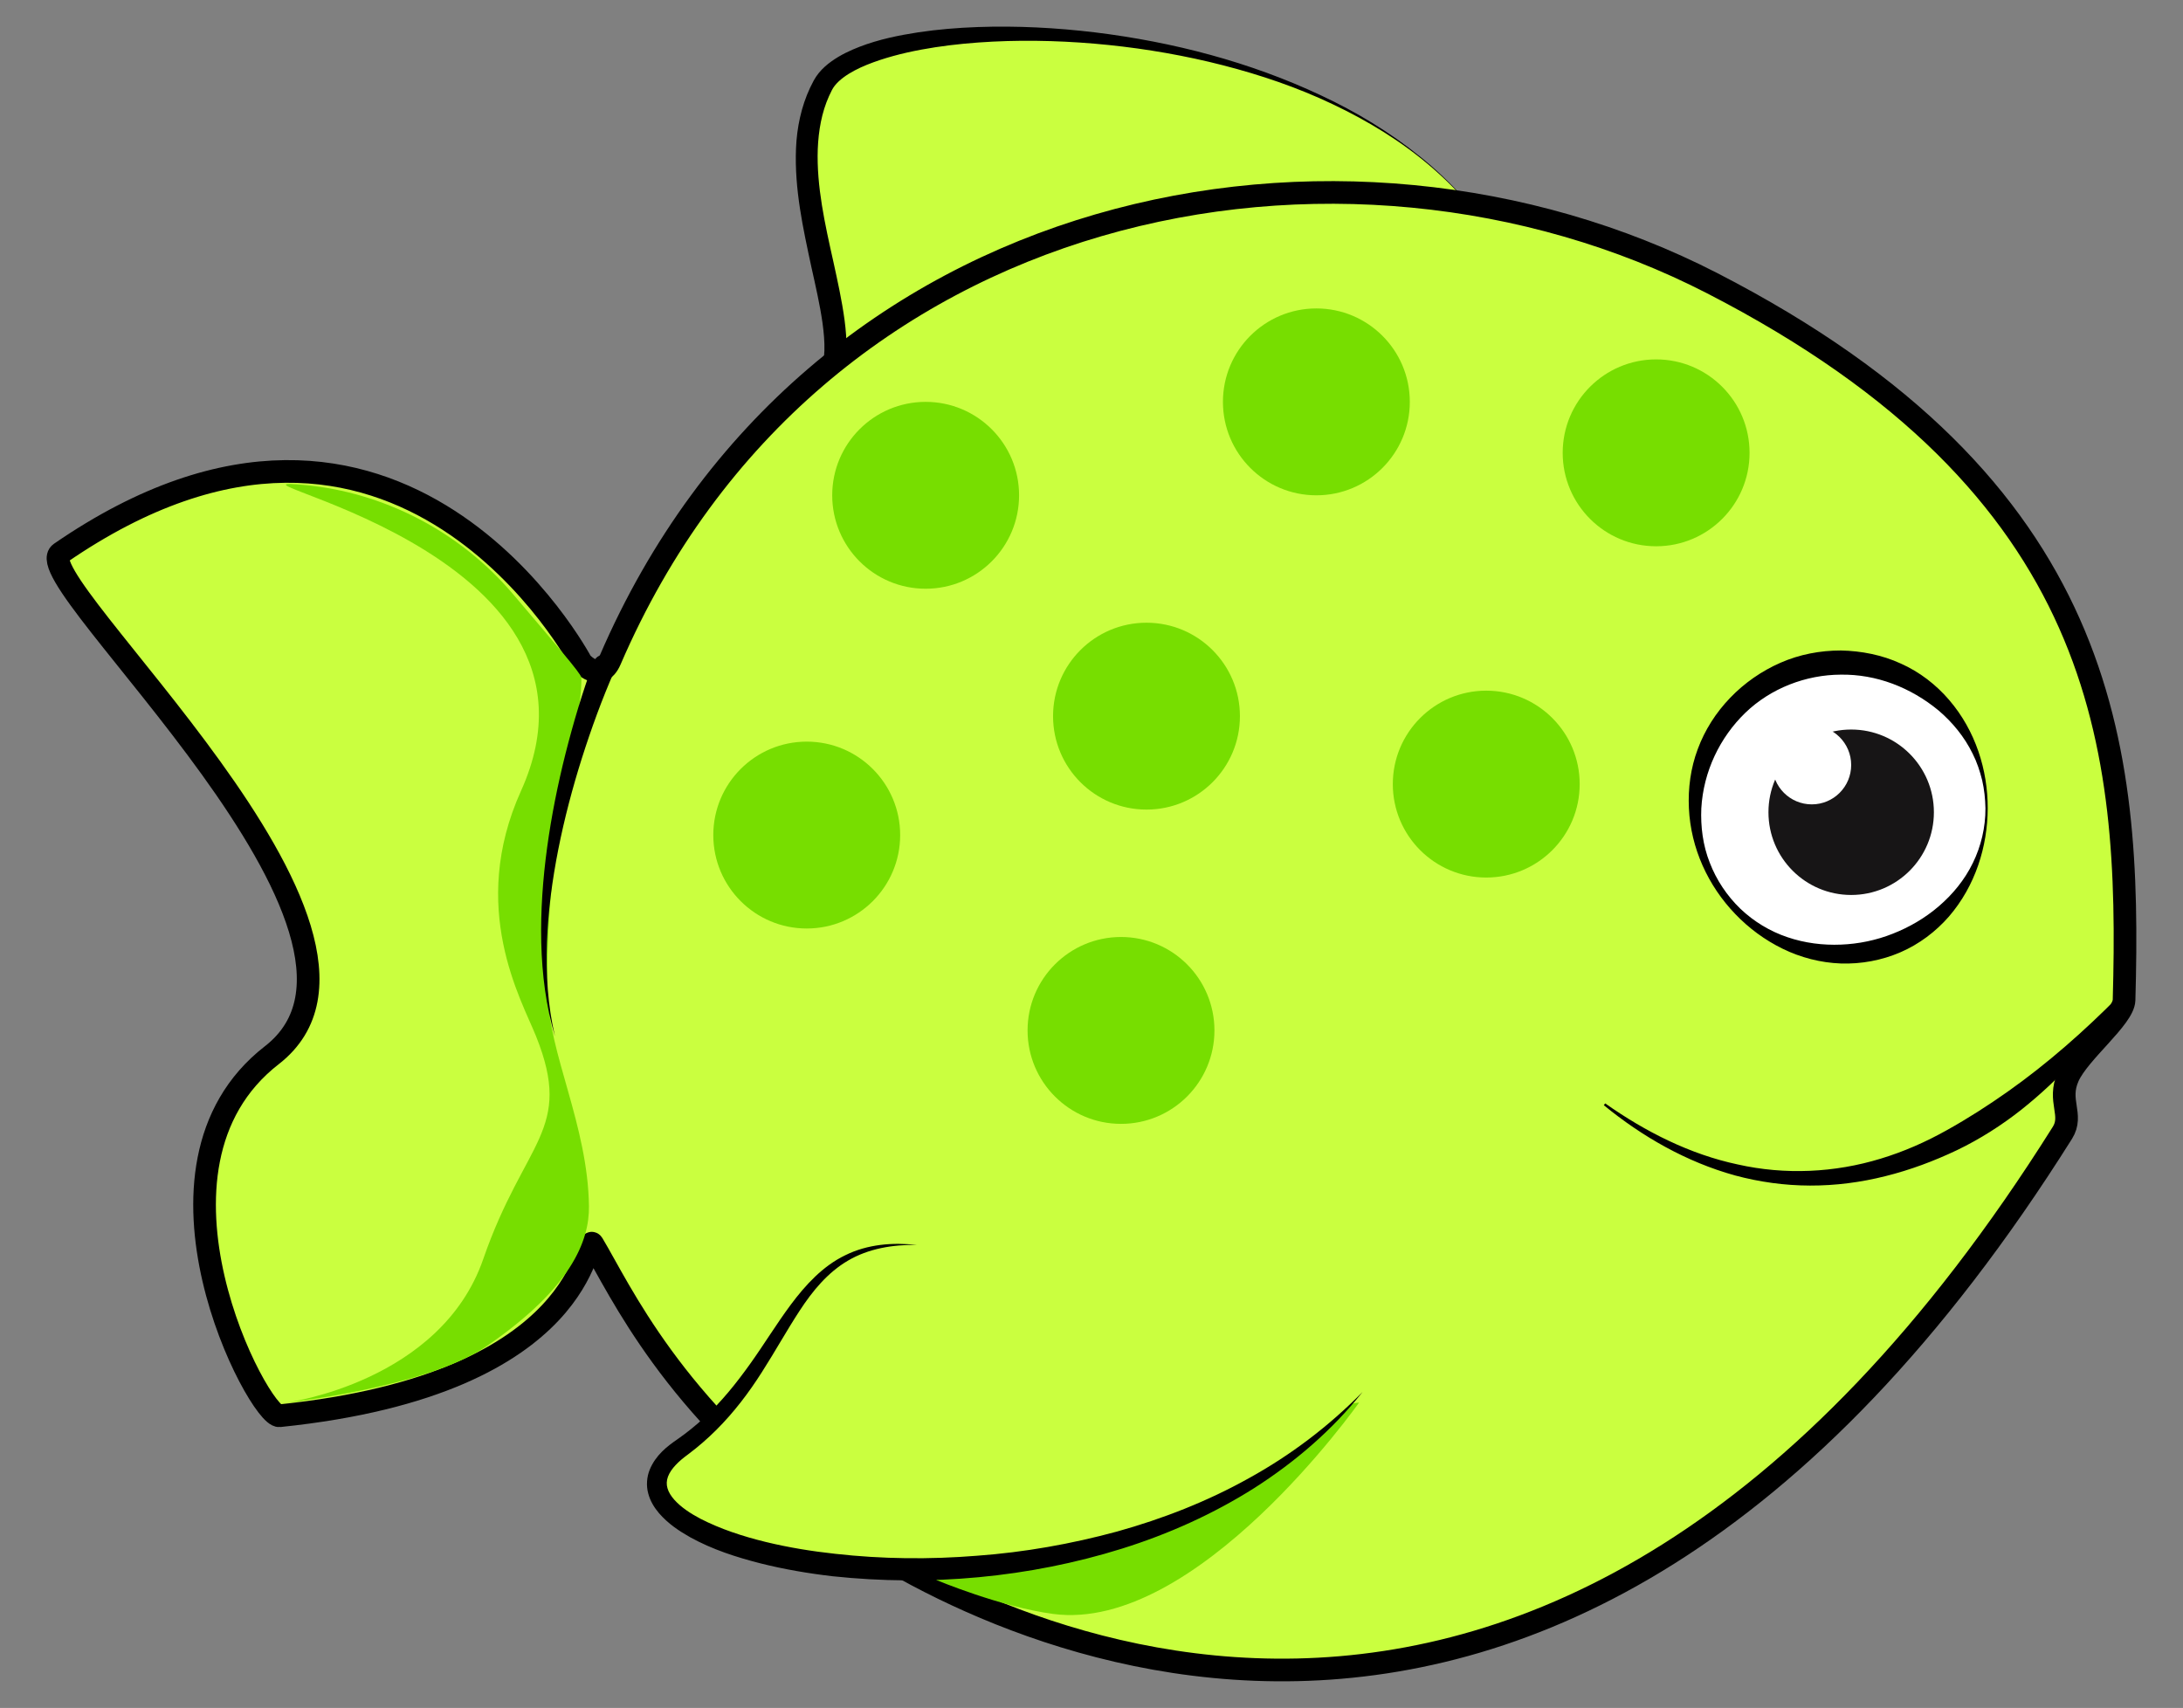
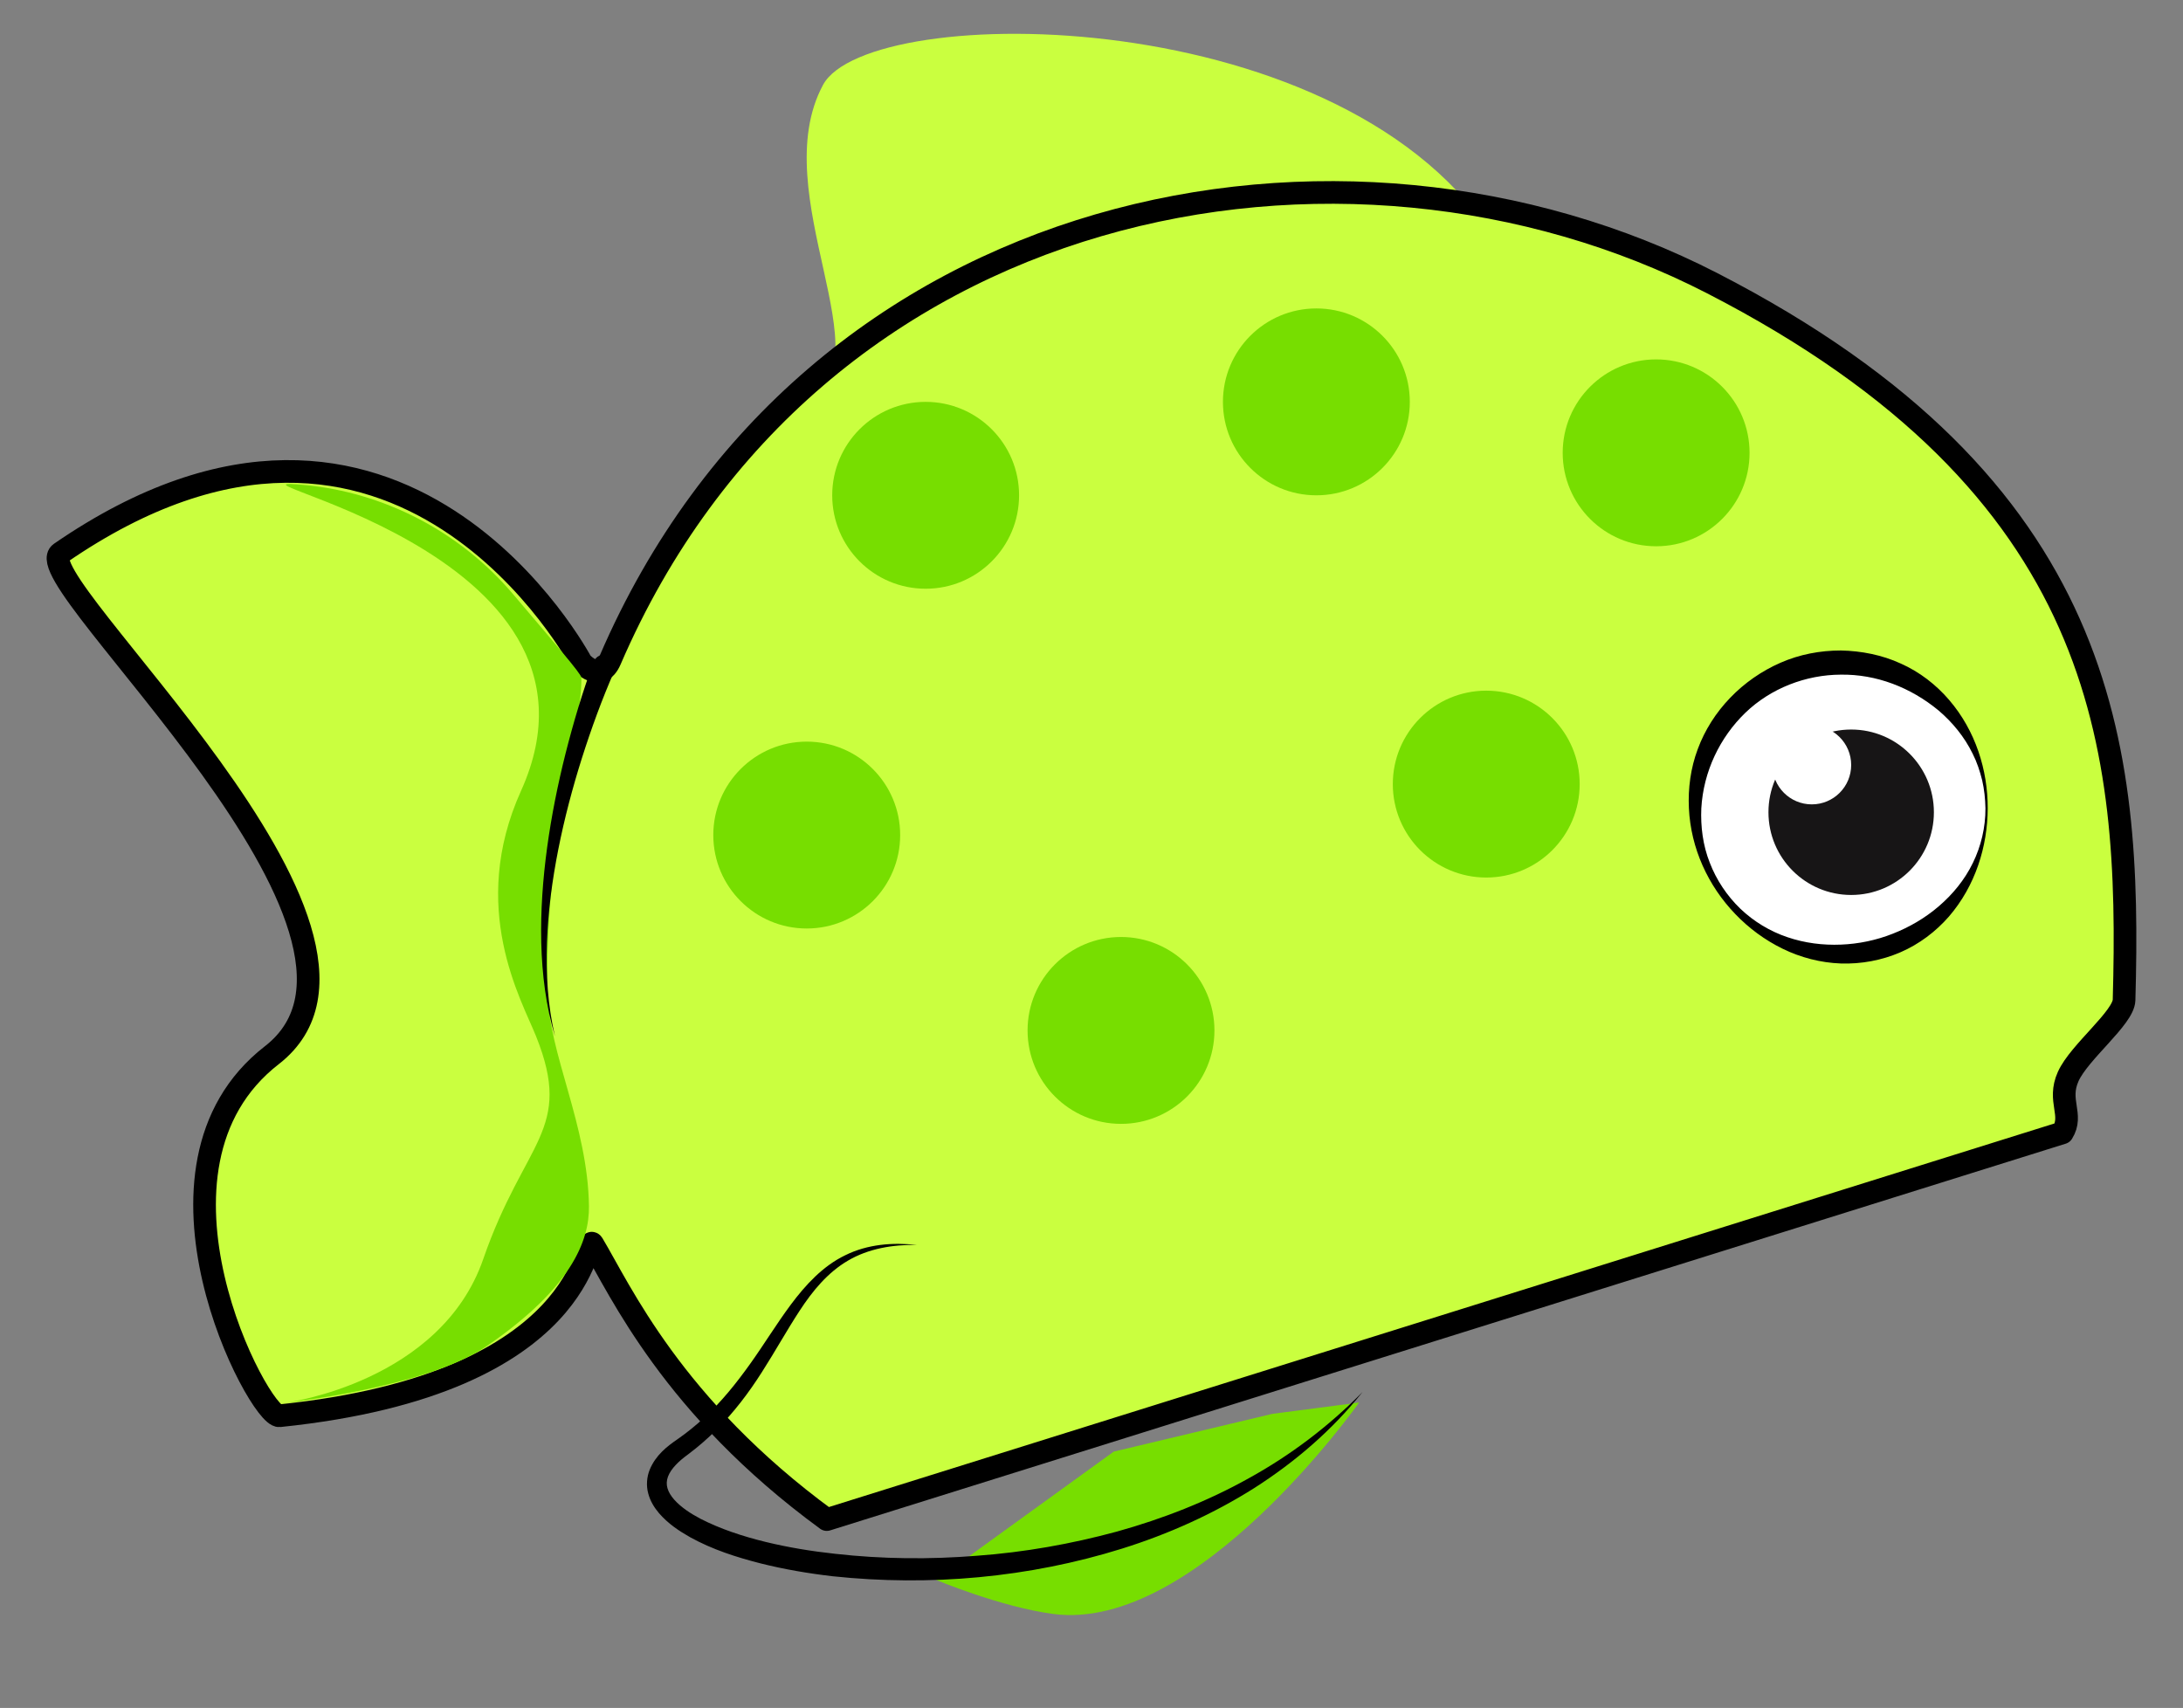
<svg xmlns="http://www.w3.org/2000/svg" version="1.1" id="Layer_1" x="0px" y="0px" width="385.489px" height="301.598px" viewBox="0 0 385.489 301.598" style="enable-background:new 0 0 385.489 301.598;" xml:space="preserve">
  <rect x="0" y="0" width="385.489" height="301.598" fill="#808080" stroke="none" />
  <g>
    <path style="fill-rule:evenodd;clip-rule:evenodd;fill:#CAFF3F;" d="M264.432,43.069C238.333,0,153.354,0.086,145.333,15   c-10.345,19.237,11.625,49.21-3,56C128.873,77.251,283.039,73.775,264.432,43.069z" />
    <g>
-       <path d="M264.432,43.069c-3.594-5.881-8.344-11.004-13.73-15.274c-5.394-4.278-11.431-7.679-17.7-10.464    c-6.285-2.774-12.861-4.834-19.527-6.416c-6.672-1.57-13.456-2.627-20.271-3.21c-6.813-0.574-13.665-0.686-20.452-0.2    c-3.392,0.245-6.767,0.645-10.082,1.261c-3.309,0.617-6.576,1.463-9.598,2.678c-1.5,0.615-2.944,1.342-4.14,2.24    c-0.6,0.445-1.123,0.938-1.53,1.45c-0.204,0.26-0.359,0.514-0.504,0.788c-0.21,0.409-0.351,0.703-0.518,1.078    c-1.293,2.885-1.846,6.085-1.975,9.338c-0.229,6.55,1.266,13.214,2.763,19.902c0.732,3.363,1.495,6.759,1.973,10.302    c0.231,1.773,0.387,3.589,0.324,5.474c-0.07,1.873-0.359,3.864-1.253,5.773c-0.869,1.915-2.484,3.579-4.306,4.532    c-0.227,0.121-0.454,0.237-0.685,0.343l-0.302,0.148c0.005-0.009,0.016-0.004,0.136-0.142c0.058-0.071,0.141-0.188,0.213-0.377    c0.087-0.208,0.129-0.511,0.084-0.805c-0.12-0.612-0.407-0.807-0.472-0.875c-0.088-0.072-0.106-0.07-0.091-0.063    c0.089,0.054,0.457,0.178,0.798,0.256c0.354,0.087,0.743,0.16,1.136,0.226c3.211,0.499,6.664,0.655,10.057,0.783    c13.661,0.436,27.431-0.003,41.129-0.974c6.853-0.498,13.696-1.153,20.514-2.023c6.814-0.885,13.616-1.934,20.325-3.443    c3.351-0.763,6.682-1.623,9.962-2.65c3.273-1.039,6.522-2.202,9.589-3.761c3.03-1.564,6.054-3.429,8.083-6.231    c0.993-1.392,1.626-3.077,1.589-4.804C265.949,46.203,265.315,44.538,264.432,43.069z M264.432,43.069    c0.894,1.462,1.543,3.125,1.578,4.86c0.051,1.735-0.575,3.439-1.565,4.848c-2.023,2.836-5.047,4.73-8.076,6.323    c-6.16,3.126-12.814,5.129-19.49,6.82c-13.388,3.353-27.071,5.408-40.787,6.923c-6.862,0.746-13.743,1.334-20.639,1.763    c-6.897,0.409-13.804,0.731-20.75,0.659c-3.485-0.06-6.931-0.124-10.54-0.602c-0.457-0.067-0.917-0.142-1.402-0.249    c-0.495-0.117-0.967-0.213-1.653-0.537c-0.177-0.089-0.38-0.2-0.635-0.408c-0.227-0.204-0.663-0.575-0.818-1.402    c-0.067-0.4-0.002-0.812,0.119-1.122c0.115-0.29,0.255-0.497,0.381-0.652c0.255-0.306,0.44-0.432,0.62-0.566    c0.178-0.123,0.312-0.204,0.483-0.294l0.347-0.176c0.159-0.077,0.312-0.161,0.464-0.245c1.202-0.694,2.093-1.632,2.656-2.858    c1.135-2.481,0.967-5.851,0.524-9.087c-0.461-3.281-1.238-6.607-1.982-9.966c-1.44-6.722-2.997-13.659-2.702-20.928    c0.153-3.614,0.903-7.31,2.493-10.696c0.189-0.408,0.434-0.885,0.626-1.237c0.263-0.484,0.577-0.955,0.915-1.365    c0.682-0.822,1.45-1.49,2.243-2.054c1.59-1.133,3.274-1.915,4.968-2.571c3.394-1.303,6.876-2.007,10.349-2.545    c3.477-0.518,6.964-0.803,10.447-0.929c6.967-0.248,13.92,0.118,20.804,0.946c13.75,1.691,27.313,5.22,39.823,11.102    c6.254,2.92,12.206,6.512,17.565,10.851C256.163,31.996,260.881,37.162,264.432,43.069z" />
-     </g>
+       </g>
  </g>
-   <path style="fill-rule:evenodd;clip-rule:evenodd;fill:#CAFF3F;stroke:#000000;stroke-width:4;stroke-linecap:round;stroke-linejoin:round;stroke-miterlimit:10;" d="  M364.188,200.045c2.015-3.206-0.918-5.635,1.033-9.96c1.948-4.324,9.773-10.348,9.861-13.498C376.333,132,372.333,86,302.333,50  c-65.057-33.458-159-16-194.594,66.565c-1.771,4.106-5.073,0.435-5.073,0.435s-32-60.667-92-19.333  c-6.57,4.526,65.085,67.122,37.333,88.667c-25.718,19.965-2.182,64.028,1.333,63.666c55.25-5.687,53.919-32.69,55.333-30.333  c4.881,8.134,14,28.667,41.334,48.667C168.118,284.517,272.667,345.667,364.188,200.045z" />
+   <path style="fill-rule:evenodd;clip-rule:evenodd;fill:#CAFF3F;stroke:#000000;stroke-width:4;stroke-linecap:round;stroke-linejoin:round;stroke-miterlimit:10;" d="  M364.188,200.045c2.015-3.206-0.918-5.635,1.033-9.96c1.948-4.324,9.773-10.348,9.861-13.498C376.333,132,372.333,86,302.333,50  c-65.057-33.458-159-16-194.594,66.565c-1.771,4.106-5.073,0.435-5.073,0.435s-32-60.667-92-19.333  c-6.57,4.526,65.085,67.122,37.333,88.667c-25.718,19.965-2.182,64.028,1.333,63.666c55.25-5.687,53.919-32.69,55.333-30.333  c4.881,8.134,14,28.667,41.334,48.667z" />
  <g>
    <circle style="fill-rule:evenodd;clip-rule:evenodd;fill:#FFFFFF;" cx="325.069" cy="142.735" r="25.735" />
    <path d="M351.004,142.736c-0.021,6.745-2.182,13.689-6.837,19.098c-2.325,2.668-5.259,4.889-8.569,6.32   c-3.316,1.433-6.927,2.104-10.55,1.981c-3.545-0.129-7.1-1.053-10.252-2.599c-3.164-1.547-5.998-3.648-8.383-6.145   c-4.779-4.97-7.844-11.596-8.174-18.67c-0.171-3.477,0.304-7.1,1.566-10.451c1.242-3.364,3.227-6.464,5.736-9.063   c2.507-2.604,5.538-4.722,8.879-6.179c3.351-1.469,6.983-2.164,10.675-2.162c3.582,0.07,7.275,0.788,10.561,2.308   c3.316,1.472,6.236,3.737,8.541,6.432C348.854,129.025,351.023,135.984,351.004,142.736z M350.604,142.734   c-0.034-1.671-0.206-3.339-0.582-4.963c-0.403-1.615-0.925-3.202-1.676-4.677c-1.448-2.975-3.574-5.548-6.01-7.626   c-4.945-4.09-11.03-6.436-17.294-6.335c-6.124,0.024-12.331,2.386-16.84,6.735c-4.494,4.342-7.406,10.38-7.773,16.881   c-0.138,3.192,0.276,6.526,1.487,9.576c1.174,3.065,3.05,5.868,5.415,8.149c2.379,2.27,5.249,3.992,8.312,5.022   c3.071,1.041,6.255,1.44,9.449,1.309c3.115-0.121,6.243-0.773,9.15-1.927c2.917-1.146,5.687-2.749,8.125-4.847   c2.437-2.084,4.566-4.662,6.011-7.643C349.832,149.419,350.623,146.085,350.604,142.734z" />
  </g>
  <circle style="fill-rule:evenodd;clip-rule:evenodd;fill:#171516;" cx="326.893" cy="143.431" r="14.607" />
  <circle style="fill-rule:evenodd;clip-rule:evenodd;fill:#FFFFFF;" cx="319.938" cy="135.084" r="6.956" />
  <path style="fill-rule:evenodd;clip-rule:evenodd;fill:#77DE00;" d="M224.667,249.667l15.333-2c0,0-28.667,40.667-54,37.333  c-9.277-1.221-20.667-6-20.667-6l31.334-22.666L224.667,249.667z" />
  <g>
-     <path style="fill-rule:evenodd;clip-rule:evenodd;fill:#CAFF3F;" d="M240.611,245.797c-45.278,51.203-146.465,28.427-120.39,9.941   c19.869-14.085,18.207-37.356,41.638-35.901" />
    <path d="M240.611,245.797c-5.287,6.67-11.867,12.333-19.096,16.953c-7.259,4.594-15.178,8.146-23.389,10.716   c-16.445,5.132-33.932,6.695-51.093,4.876c-4.29-0.498-8.563-1.225-12.783-2.285c-4.21-1.082-8.406-2.414-12.356-4.593   c-1.962-1.104-3.903-2.386-5.534-4.275c-0.8-0.948-1.528-2.088-1.89-3.464c-0.38-1.366-0.259-2.93,0.263-4.205   c1.057-2.568,3.092-4.132,4.866-5.347c1.697-1.178,3.272-2.456,4.785-3.859c3.019-2.793,5.624-6.038,8.061-9.447   c2.444-3.41,4.646-7.049,7.218-10.51c2.561-3.424,5.613-6.78,9.589-8.697c3.947-1.962,8.412-2.294,12.609-1.823   c-4.232-0.077-8.536,0.657-12.107,2.762c-3.585,2.092-6.269,5.354-8.544,8.845c-2.292,3.501-4.343,7.224-6.664,10.842   c-2.302,3.627-4.946,7.12-8.053,10.216c-1.546,1.541-3.227,3.003-4.973,4.308c-0.877,0.643-1.561,1.205-2.198,1.884   c-0.622,0.656-1.114,1.368-1.369,2.066c-0.254,0.701-0.282,1.362-0.083,2.044c0.193,0.681,0.629,1.383,1.21,2.036   c1.177,1.315,2.841,2.415,4.592,3.336c3.55,1.828,7.504,3.118,11.516,4.101c4.023,0.979,8.144,1.65,12.289,2.1   c8.292,0.933,16.702,1.015,25.043,0.343c8.352-0.607,16.633-2.075,24.715-4.268c8.064-2.246,15.929-5.308,23.266-9.406   C227.861,256.993,234.654,251.862,240.611,245.797z" />
  </g>
  <path style="fill-rule:evenodd;clip-rule:evenodd;fill:#77DE00;" d="M94.667,183c6.667,16.667-2.047,18.283-9.333,39.334  c-7.52,21.723-34.667,25.333-34.667,25.333s24.667-2.666,35.334-10c14.843-10.205,18.082-18.521,18-24.667  c-0.191-14.361-7.158-26.985-7.334-38c-0.436-27.335,6-44.879,6-55.333c0-0.666-4.666-6-12-14.667  C80.99,93.564,67.463,86.97,54,85.667c-20.667-2,57.536,10.743,38,54C82.667,160.334,92.082,176.538,94.667,183z" />
  <g>
    <path d="M108.512,118.439c-2.191,4.972-4.096,10.215-5.766,15.469c-1.663,5.271-3.078,10.628-4.154,16.058   c-1.072,5.428-1.811,10.933-2.013,16.475C96.384,171.975,96.722,177.565,98,183c-1.602-5.349-2.284-10.964-2.421-16.566   c-0.131-5.61,0.283-11.232,1.04-16.798c0.761-5.569,1.871-11.089,3.241-16.545c1.387-5.466,2.972-10.83,4.962-16.195   c0.384-1.036,1.536-1.565,2.573-1.181c1.036,0.385,1.565,1.536,1.18,2.573c-0.013,0.036-0.027,0.071-0.043,0.105L108.512,118.439z" />
  </g>
  <g>
-     <path d="M374.495,176.117c-2.18,3.86-4.897,7.377-7.844,10.689c-2.95,3.315-6.211,6.362-9.702,9.147   c-3.505,2.766-7.308,5.189-11.354,7.139c-4.054,1.928-8.283,3.51-12.643,4.595c-4.353,1.1-8.843,1.68-13.324,1.666   c-4.507-0.011-8.933-0.629-13.244-1.788c-8.597-2.384-16.41-6.862-23.171-12.405l0.242-0.318c7.11,5.01,14.999,9.001,23.407,10.781   c8.37,1.886,17.125,1.459,25.241-1.021c4.063-1.23,7.972-2.948,11.673-5.027c3.711-2.063,7.29-4.361,10.778-6.824   c6.98-4.931,13.472-10.643,19.618-16.867L374.495,176.117z" />
-   </g>
+     </g>
  <circle style="fill-rule:evenodd;clip-rule:evenodd;fill:#77DE00;" cx="163.457" cy="87.462" r="16.499" />
  <circle style="fill-rule:evenodd;clip-rule:evenodd;fill:#77DE00;" cx="232.454" cy="70.964" r="16.499" />
-   <circle style="fill-rule:evenodd;clip-rule:evenodd;fill:#77DE00;" cx="202.455" cy="126.461" r="16.499" />
  <circle style="fill-rule:evenodd;clip-rule:evenodd;fill:#77DE00;" cx="262.452" cy="138.46" r="16.499" />
  <circle style="fill-rule:evenodd;clip-rule:evenodd;fill:#77DE00;" cx="292.45" cy="79.963" r="16.499" />
  <circle style="fill-rule:evenodd;clip-rule:evenodd;fill:#77DE00;" cx="197.955" cy="181.958" r="16.499" />
  <circle style="fill-rule:evenodd;clip-rule:evenodd;fill:#77DE00;" cx="142.458" cy="147.459" r="16.499" />
</svg>